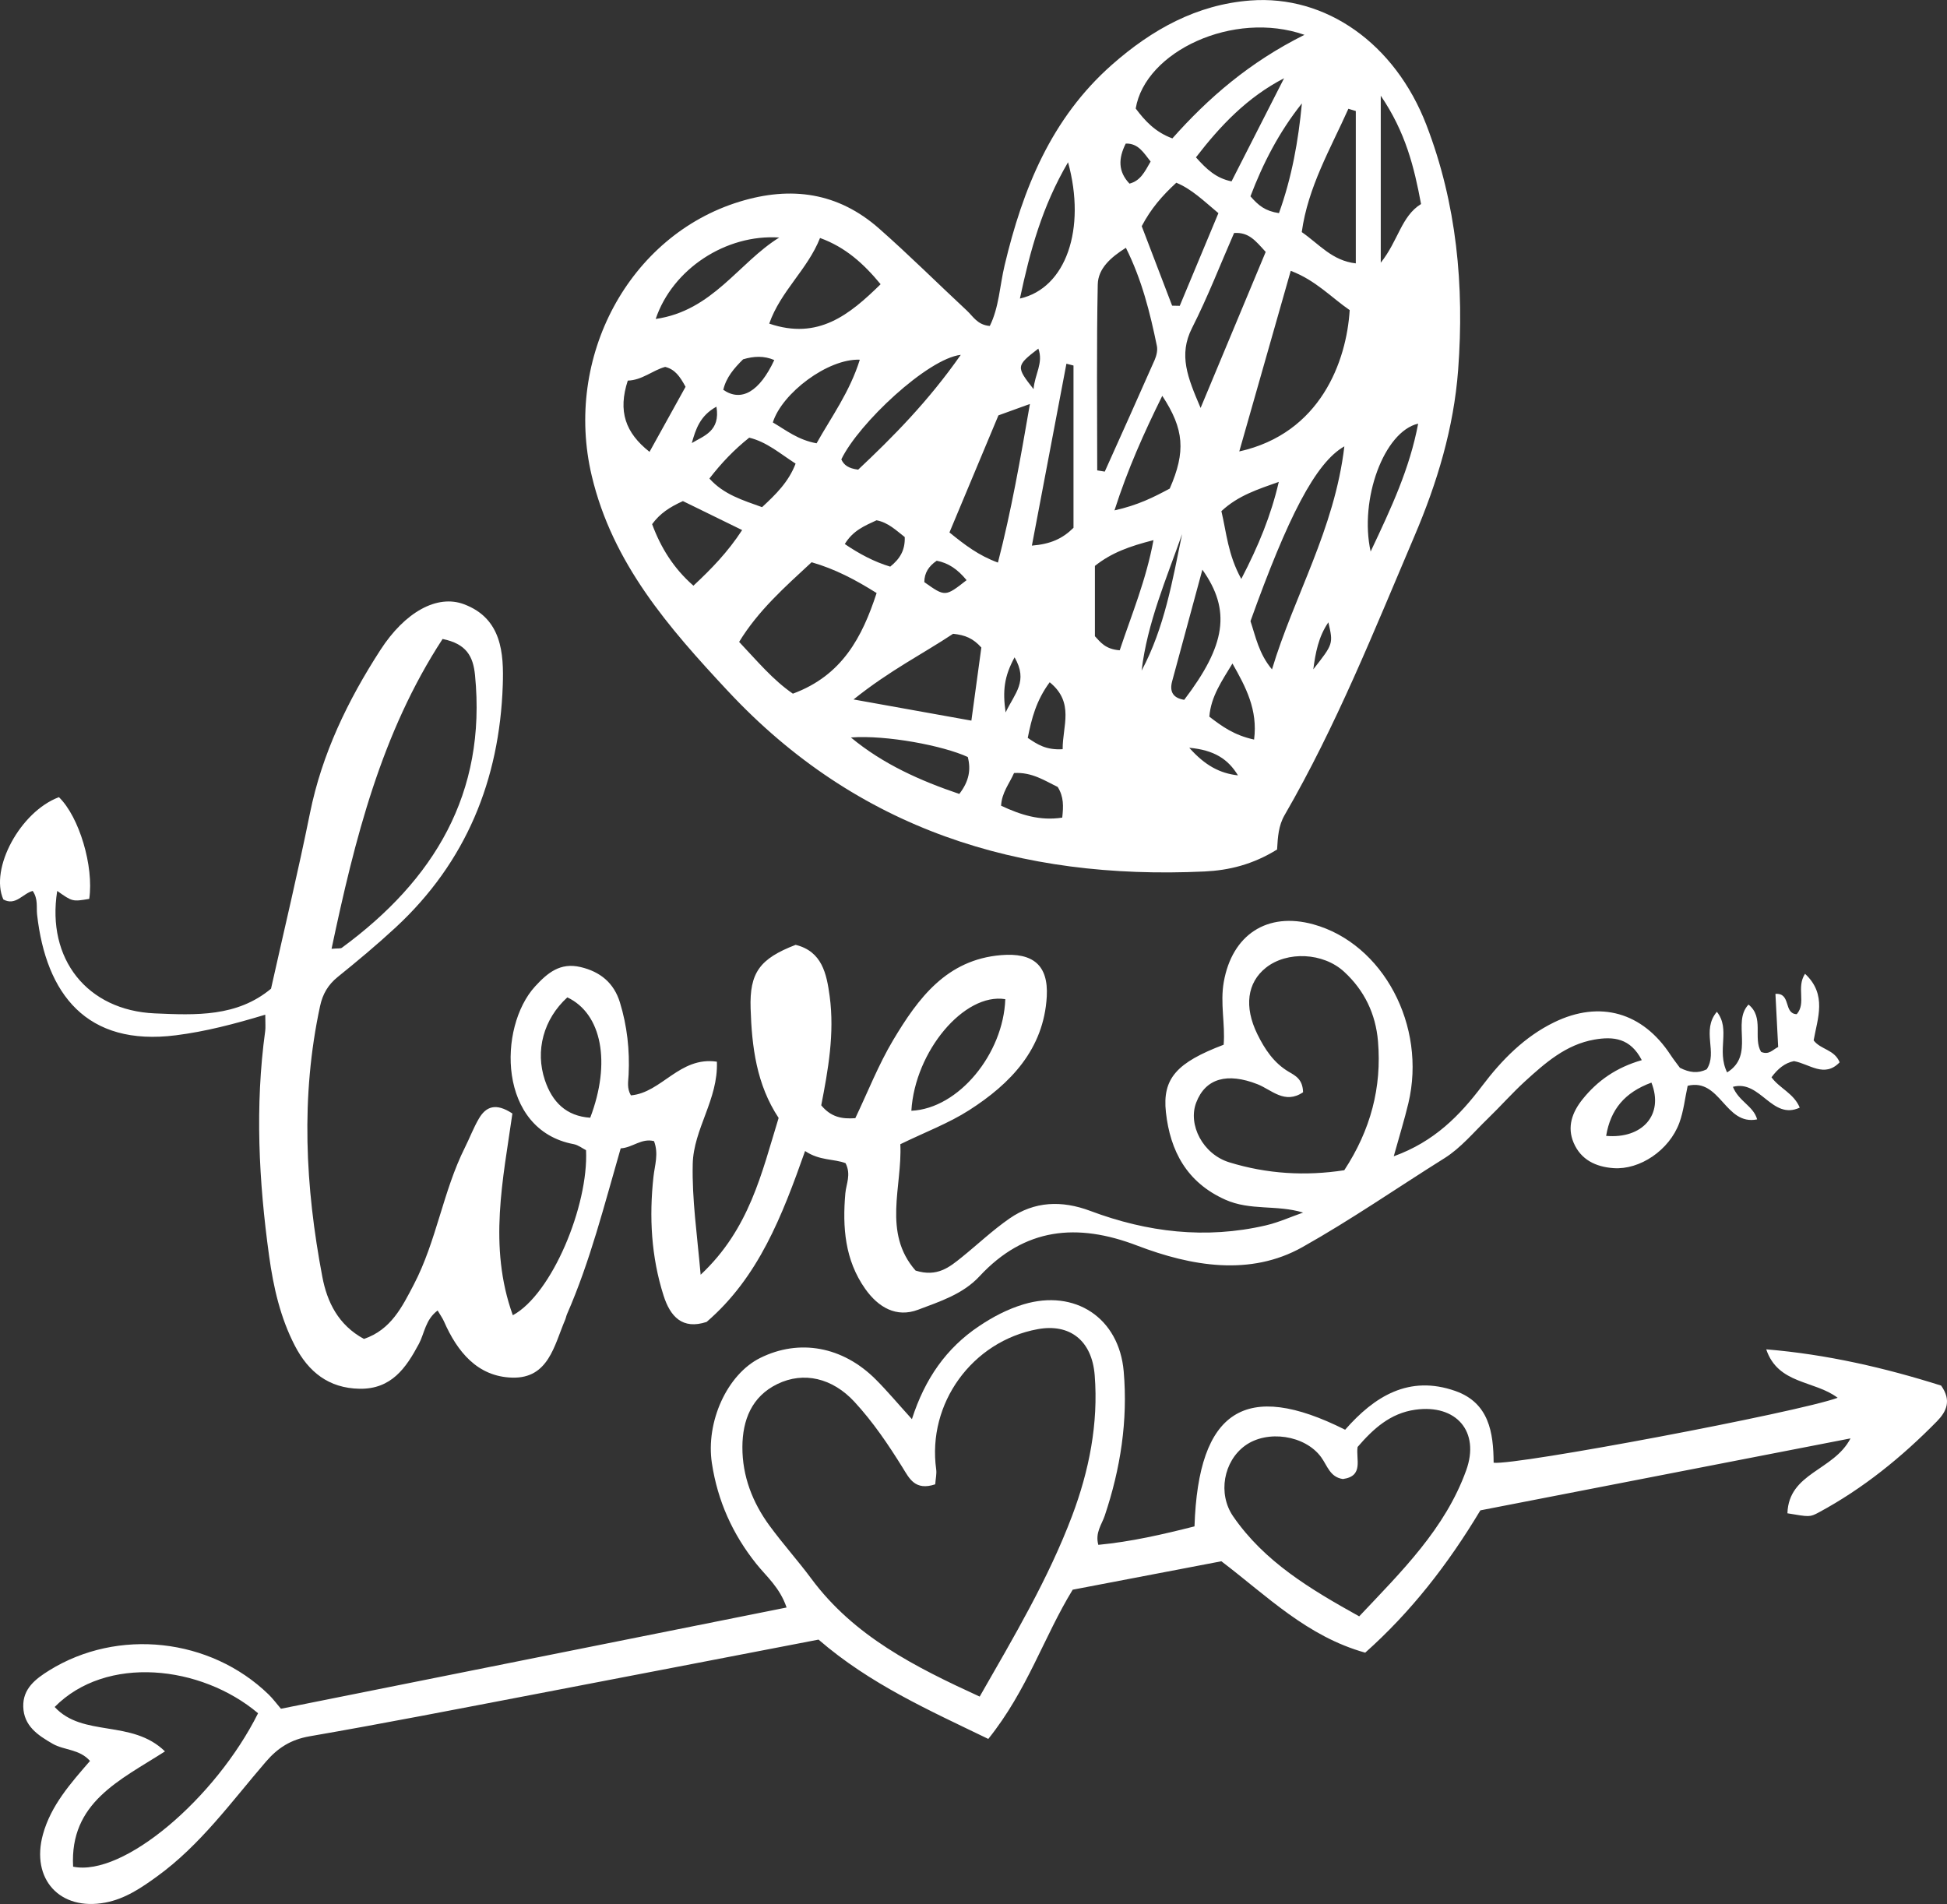
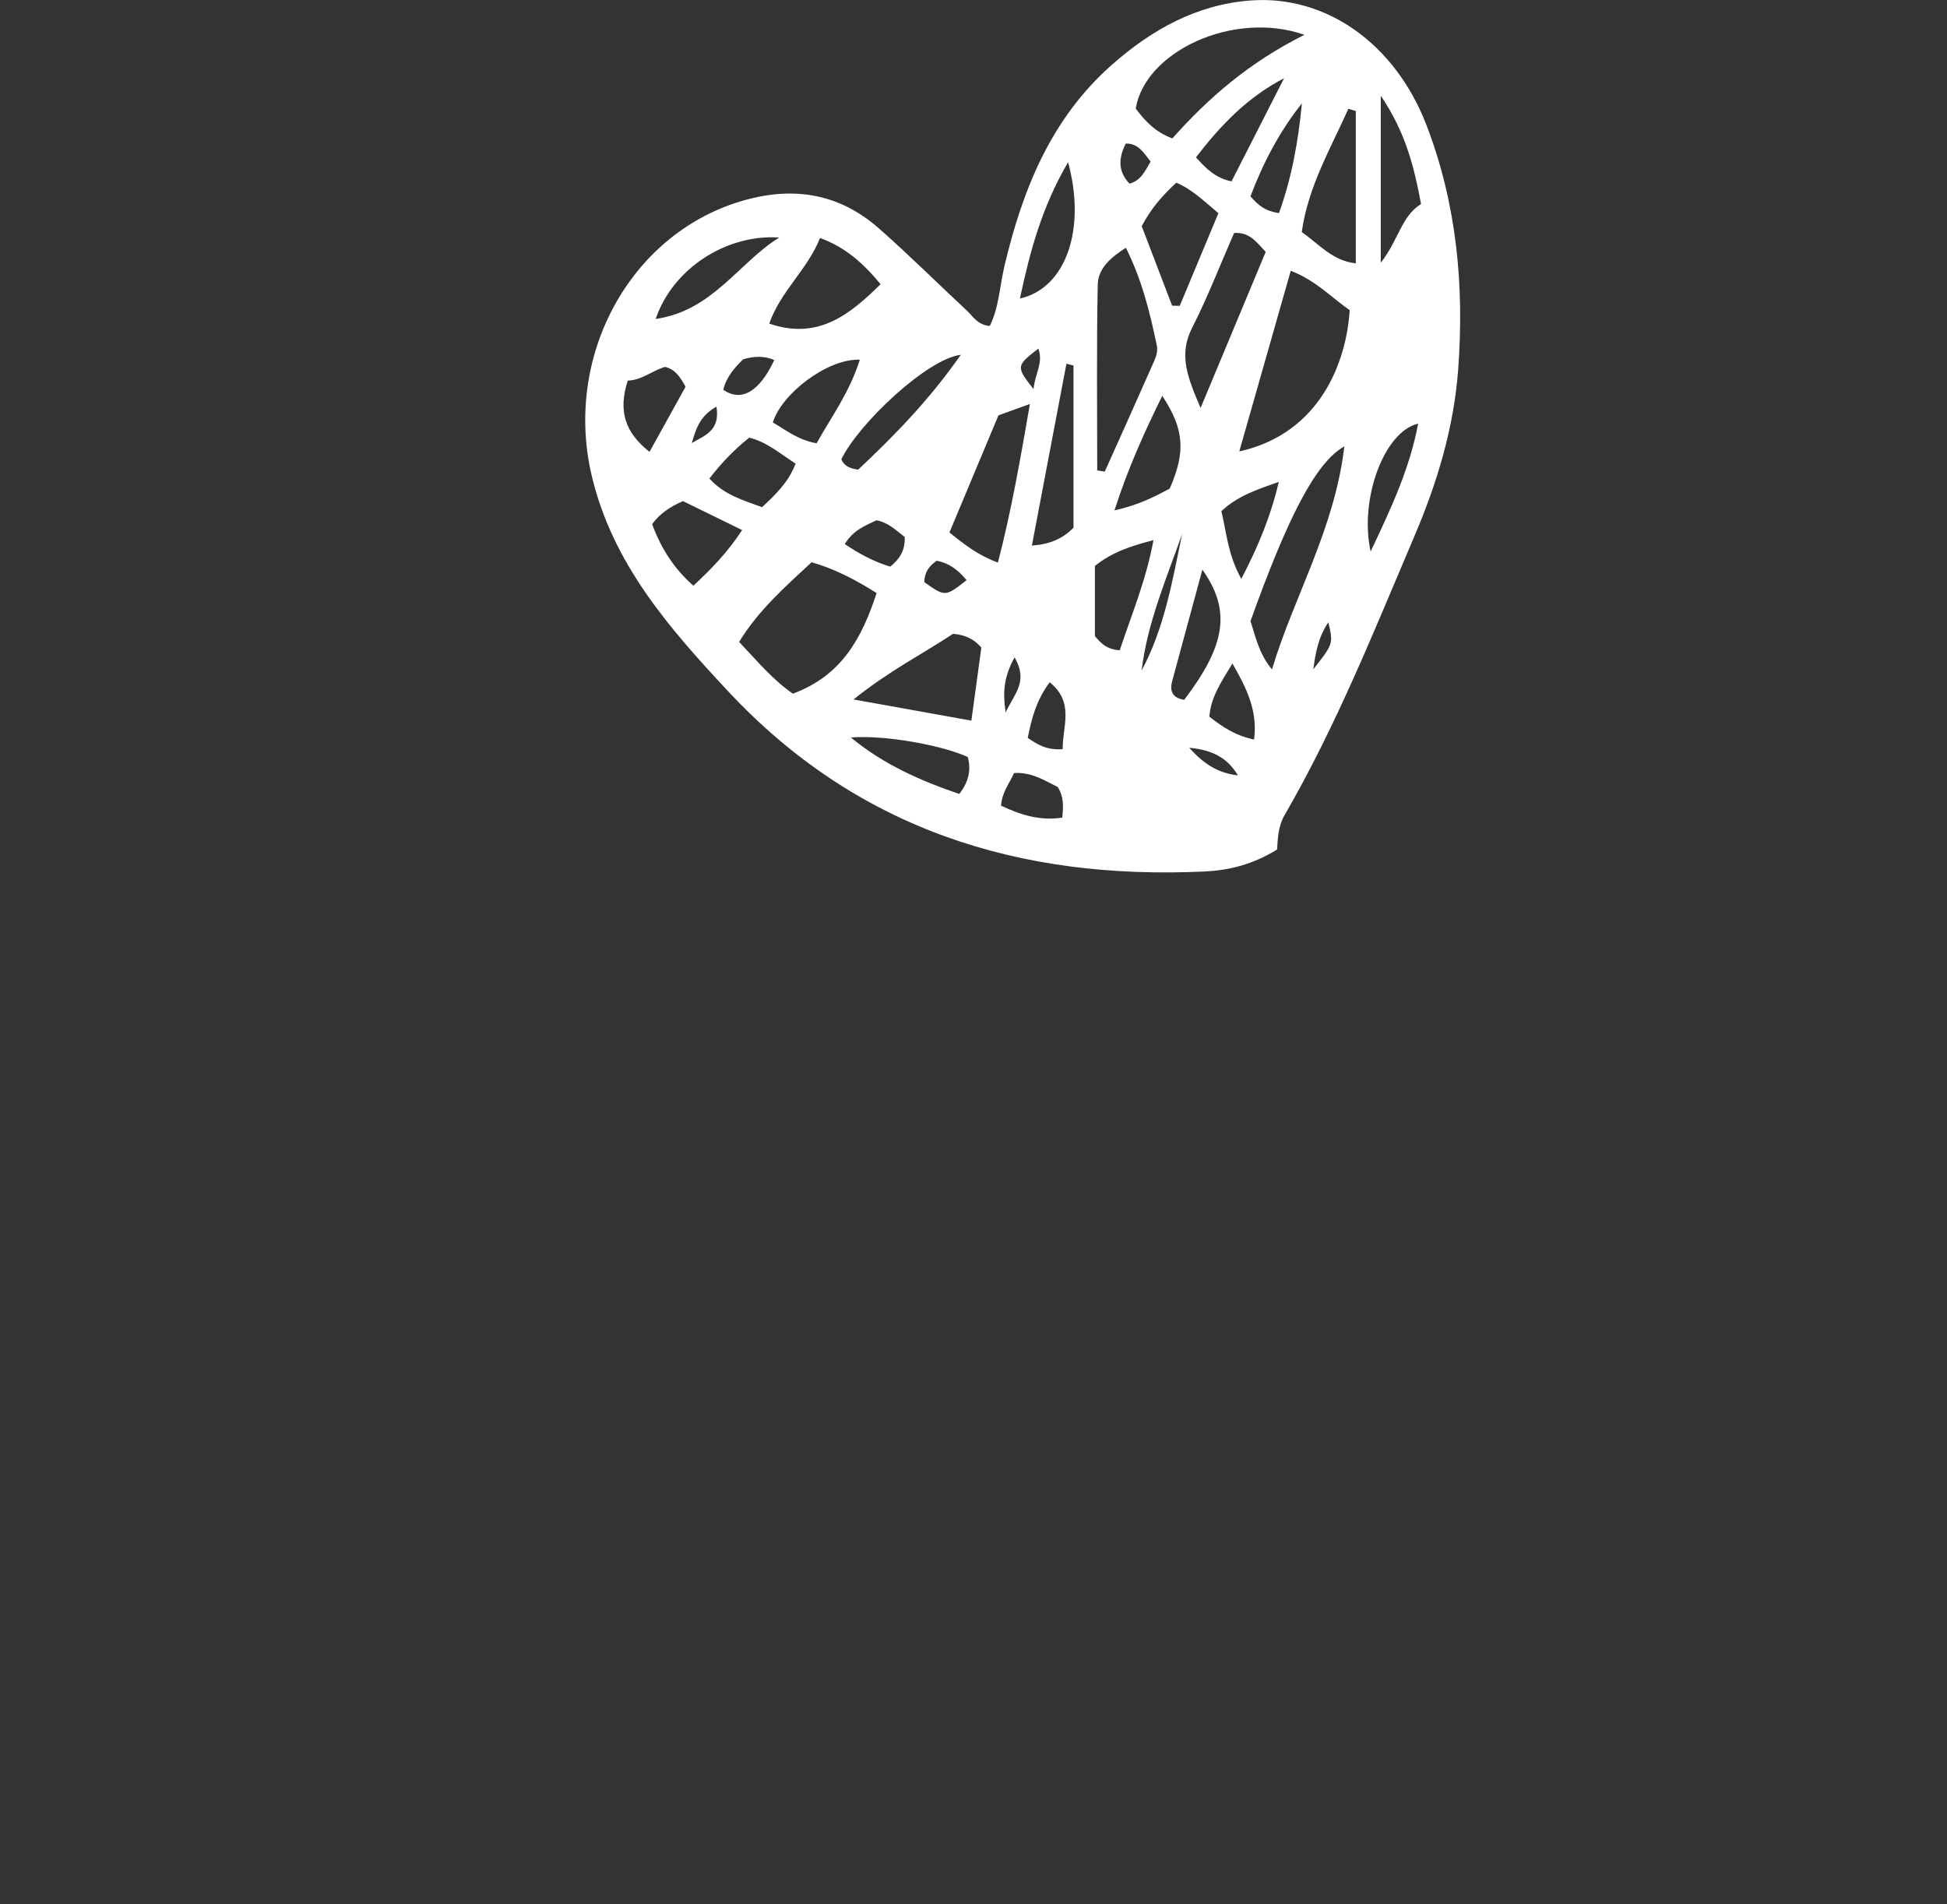
<svg xmlns="http://www.w3.org/2000/svg" width="177.789mm" height="173.876mm" viewBox="0 0 177.789 173.876" version="1.1" id="svg1">
  <rect x="0" y="0" width="177.789" height="173.876" fill="#333333" stroke="none" />
  <defs id="defs1" />
  <g id="layer1" transform="translate(-29.486,-117.671)">
    <path id="path5" d="m 86.81,152.429 c 1.312,-0.035 2.261,-0.938 3.415,-1.252 0.896,0.222 1.341,0.861 1.863,1.817 -1.023,1.845 -2.113,3.814 -3.291,5.941 -2.212,-1.75 -2.896,-3.704 -1.986,-6.505 z m 13.832,-13.067 c -3.718,2.307 -6.082,6.692 -11.282,7.437 1.542,-4.565 6.414,-7.761 11.282,-7.437 z m 3.725,0.042 c 2.321,0.843 3.979,2.339 5.532,4.223 -2.843,2.79 -5.701,5.119 -10.171,3.598 1.037,-2.967 3.503,-4.942 4.639,-7.821 z m 3.482,21.156 c -0.882,-0.113 -1.298,-0.409 -1.538,-0.938 1.577,-3.284 7.885,-9.204 10.908,-9.546 -2.967,4.24 -6.17,7.475 -9.37,10.485 z m 12.809,-4.957 c 0.85,-0.307 1.587,-0.575 2.875,-1.041 -0.875,5.055 -1.693,9.73 -2.921,14.485 -1.785,-0.656 -3.023,-1.616 -4.427,-2.752 1.464,-3.5 2.925,-6.989 4.473,-10.693 z m 6.357,-23.114 c 1.669,6.082 -0.18,11.497 -4.396,12.446 0.931,-4.367 2.025,-8.4 4.396,-12.446 z m 2.452,36.862 c 1.528,-1.214 3.171,-1.796 5.348,-2.353 -0.67,3.637 -1.983,6.763 -3.083,10.058 -1.333,-0.095 -1.782,-0.776 -2.265,-1.284 0,-2.212 0,-4.332 0,-6.421 z m 0.261,-25.7 c 0.028,-1.457 1.178,-2.473 2.568,-3.351 1.46,2.921 2.205,5.923 2.829,8.957 0.085,0.402 -0.035,0.9 -0.205,1.291 -1.499,3.404 -3.03,6.798 -4.554,10.192 -0.229,-0.035 -0.459,-0.074 -0.688,-0.113 0,-5.659 -0.067,-11.317 0.049,-16.976 z m 2.554,-12.869 c 1.15,-0.032 1.623,0.826 2.272,1.64 -0.55,0.963 -0.931,1.757 -1.93,2.018 -1.051,-1.108 -1.023,-2.3 -0.342,-3.658 z m 16.32,-9.931 c -5.013,2.498 -8.759,5.743 -12.061,9.458 -1.587,-0.582 -2.519,-1.626 -3.348,-2.727 0.864,-5.221 8.936,-8.996 15.409,-6.731 z m 4.688,6.957 c 0,4.576 0,9.151 0,13.914 -2.159,-0.243 -3.33,-1.746 -4.935,-2.857 0.572,-4.124 2.625,-7.609 4.258,-11.261 0.226,0.067 0.452,0.138 0.677,0.205 z m 5.694,28.55 c -0.773,4.099 -2.424,7.631 -4.339,11.68 -1.051,-4.752 1.217,-10.957 4.339,-11.68 z m -3.415,-29.947 c 2.268,3.337 3.048,6.502 3.679,9.892 -1.81,1.115 -2.064,3.327 -3.679,5.359 0,-5.239 0,-9.941 0,-15.251 z m -12.919,32.484 c 1.609,-5.644 3.126,-10.975 4.699,-16.492 2.279,0.861 3.722,2.448 5.383,3.588 -0.289,4.664 -2.66,11.257 -10.082,12.905 z m 2.988,19.907 c -1.203,-1.432 -1.496,-3.006 -1.965,-4.406 3.387,-9.437 5.93,-14.474 8.572,-15.963 -0.896,7.592 -4.614,13.705 -6.608,20.369 z m 3.771,-0.007 c 0.201,-1.496 0.459,-2.956 1.376,-4.293 0.452,1.965 0.452,1.965 -1.376,4.293 z m -8.393,-14.446 c 1.549,-1.446 3.365,-2 5.242,-2.674 -0.709,3.055 -1.841,5.821 -3.425,8.865 -1.231,-2.233 -1.351,-4.251 -1.817,-6.191 z m 2.985,20.86 c -1.834,-0.399 -2.935,-1.21 -4.085,-2.092 0.145,-1.852 1.164,-3.284 2.11,-4.854 1.217,2.141 2.328,4.226 1.976,6.946 z m -5.92,0.748 c 2.29,0.208 3.552,1.044 4.449,2.522 -1.637,-0.187 -2.985,-0.878 -4.449,-2.522 z m -1.563,-6.068 c 0.9,-3.32 1.799,-6.639 2.762,-10.195 2.646,3.725 2.131,6.904 -1.658,11.885 -0.991,-0.155 -1.365,-0.716 -1.104,-1.69 z m -0.219,-17.6 c -1.482,0.794 -2.896,1.513 -5.045,1.99 1.217,-3.796 2.695,-7.08 4.364,-10.46 2,3.037 2.159,5.098 0.681,8.47 z m 4.445,-25.153 c -1.178,2.826 -2.357,5.644 -3.531,8.463 -0.233,-0.004 -0.466,-0.011 -0.695,-0.014 -0.935,-2.441 -1.87,-4.882 -2.776,-7.26 0.829,-1.584 1.856,-2.769 3.157,-3.969 1.404,0.582 2.459,1.619 3.845,2.78 z m 1.199,-2.903 c -1.411,-0.289 -2.279,-1.104 -3.249,-2.194 2.24,-2.907 4.678,-5.479 8.047,-7.225 -1.591,3.122 -3.179,6.241 -4.798,9.419 z m 3.119,6.442 c -1.923,4.611 -3.824,9.165 -5.944,14.249 -1.182,-2.769 -2.039,-4.83 -0.78,-7.306 1.439,-2.836 2.589,-5.817 3.838,-8.671 1.355,-0.085 1.947,0.702 2.886,1.729 z m -1.393,-5.076 c 1.125,-2.967 2.603,-5.863 4.699,-8.488 -0.325,3.425 -0.917,6.752 -2.095,10.022 -1.256,-0.191 -1.859,-0.684 -2.603,-1.535 z m -9.938,43.314 c 0.519,-4.367 2.258,-8.375 3.697,-12.471 -0.878,4.262 -1.612,8.565 -3.697,12.471 z m -9.43,-29.408 c 0.487,1.309 -0.332,2.346 -0.437,3.701 -1.612,-2.05 -1.602,-2.131 0.437,-3.701 z m 3.21,16.365 c -1.005,0.995 -2.095,1.489 -3.799,1.626 1.072,-5.641 2.113,-11.127 3.154,-16.612 0.215,0.056 0.43,0.113 0.646,0.166 0,4.96 0,9.92 0,14.82 z m -0.988,20.218 c -1.517,0.092 -2.297,-0.43 -3.189,-1.034 0.353,-1.767 0.769,-3.408 2.004,-5.08 2.293,1.863 1.161,4.015 1.185,6.114 z m -4.392,-8.389 c 1.266,2.194 0.025,3.263 -0.818,5.031 -0.282,-1.979 -0.134,-3.281 0.818,-5.031 z m 4.353,14.637 c -2.043,0.318 -3.821,-0.261 -5.584,-1.087 0.064,-1.214 0.766,-2.025 1.182,-2.985 1.647,-0.099 2.822,0.713 3.986,1.27 0.568,0.907 0.526,1.771 0.416,2.801 z m -12.594,-21.505 c 0,-0.847 0.409,-1.464 1.132,-1.954 1.065,0.205 1.901,0.769 2.727,1.774 -1.954,1.528 -1.954,1.528 -3.859,0.18 z m 4.297,12.647 c -3.489,-0.628 -6.756,-1.214 -10.76,-1.933 3.298,-2.649 6.396,-4.202 9.091,-5.997 1.104,0.116 1.827,0.413 2.579,1.256 -0.275,2.004 -0.572,4.18 -0.91,6.675 z m -1.104,6.696 c -3.542,-1.203 -6.939,-2.702 -9.899,-5.158 3.256,-0.24 8.435,0.751 10.675,1.785 0.296,1.143 0.127,2.208 -0.776,3.373 z m -10.456,-22.821 c 0.751,-1.238 1.806,-1.662 2.9,-2.17 1.069,0.201 1.806,0.938 2.575,1.531 0.042,1.217 -0.445,1.99 -1.326,2.702 -1.478,-0.445 -2.829,-1.168 -4.149,-2.064 z m -4.741,13.663 c -1.834,-1.263 -3.239,-2.963 -4.907,-4.727 1.767,-2.893 4.198,-5.027 6.618,-7.274 2.159,0.621 4.008,1.602 5.937,2.812 -1.319,4.025 -3.133,7.521 -7.648,9.19 z m -9.229,-22.885 c 0.36,-1.263 0.741,-2.491 2.251,-3.323 0.37,2.237 -1.147,2.656 -2.251,3.323 z m 5.242,-0.494 c 1.602,0.388 2.794,1.443 4.237,2.371 -0.635,1.669 -1.796,2.801 -3.062,3.976 -1.757,-0.635 -3.5,-1.15 -4.808,-2.614 1.111,-1.439 2.265,-2.639 3.634,-3.732 z m 10.1,-7.119 c -0.924,2.956 -2.593,5.221 -3.948,7.634 -1.69,-0.303 -2.798,-1.203 -3.993,-1.905 0.826,-2.667 5.034,-5.849 7.941,-5.729 z m -12.467,2.752 c 0.265,-1.147 1.005,-1.99 1.81,-2.787 0.977,-0.293 1.912,-0.335 2.847,0.067 -1.344,2.879 -2.999,3.859 -4.657,2.72 z m -2.727,17.886 c -1.827,-1.602 -2.985,-3.489 -3.771,-5.62 0.72,-0.984 1.598,-1.552 2.812,-2.106 1.665,0.815 3.454,1.69 5.408,2.646 -1.326,2.028 -2.783,3.524 -4.449,5.08 z m 3.143,9.613 c 11.807,12.665 26.652,17.279 43.536,16.485 2.226,-0.106 4.399,-0.631 6.618,-2.007 0.067,-1.139 0.123,-2.173 0.691,-3.15 4.706,-8.128 8.177,-16.838 11.846,-25.456 2.081,-4.875 3.598,-9.888 3.997,-15.194 0.572,-7.655 -0.127,-15.173 -2.9,-22.37 -2.865,-7.433 -9.179,-11.885 -16.069,-11.363 -4.9,0.37 -8.992,2.649 -12.64,5.863 -5.556,4.904 -8.146,11.345 -9.807,18.327 -0.441,1.849 -0.504,3.821 -1.351,5.532 -1.129,-0.088 -1.524,-0.875 -2.092,-1.401 -2.678,-2.491 -5.271,-5.076 -8.015,-7.493 -3.736,-3.295 -8.019,-3.909 -12.756,-2.452 -10.082,3.097 -16.048,14.192 -13.487,25.023 1.894,8.008 7.041,13.882 12.428,19.657" style="fill:#ffffff;fill-opacity:1;fill-rule:nonzero;stroke:none;stroke-width:0.035" />
-     <path id="path17" d="m 176.15,221.402 c 0.399,-2.402 1.683,-3.962 4.135,-4.865 1.161,2.939 -0.833,5.154 -4.135,4.865 z m -23.911,3.136 c -3.538,0.55 -7.063,0.339 -10.499,-0.72 -2.417,-0.741 -3.803,-3.44 -3.02,-5.465 0.85,-2.212 2.833,-2.748 5.592,-1.669 1.281,0.504 2.487,1.87 4.163,0.734 -0.032,-1.182 -0.684,-1.506 -1.302,-1.866 -1.365,-0.804 -2.198,-2.067 -2.872,-3.436 -1.231,-2.512 -0.928,-4.713 0.78,-6.071 1.937,-1.538 5.232,-1.39 7.144,0.37 1.849,1.7 2.879,3.845 3.09,6.336 0.36,4.23 -0.674,8.117 -3.076,11.786 z m -68.858,-4.794 c -2.195,-0.145 -3.47,-1.439 -4.137,-3.425 -0.908,-2.699 -0.124,-5.584 2.048,-7.567 3.162,1.496 4.001,5.973 2.089,10.993 z M 69.9,176.024 c 2.179,0.441 2.793,1.584 2.962,3.302 1.065,10.813 -3.752,18.725 -12.158,24.896 -0.12,0.088 -0.339,0.042 -0.942,0.095 2.119,-10.008 4.536,-19.71 10.138,-28.293 z m 51.383,32.893 c -0.169,4.971 -4.251,9.994 -8.577,10.192 0.329,-5.443 4.834,-10.799 8.577,-10.192 z m 72.023,5.659 c 1.418,0.258 2.773,1.559 4.166,0.106 -0.483,-1.182 -1.722,-1.143 -2.374,-2 0.353,-2.007 1.252,-4.187 -0.787,-6.082 -0.826,1.263 0.141,2.663 -0.758,3.69 -1.228,-0.046 -0.487,-1.958 -1.944,-1.856 0.085,1.619 0.166,3.207 0.25,4.851 -0.508,0.243 -0.829,0.755 -1.559,0.448 -0.758,-1.259 0.31,-3.15 -1.15,-4.322 -1.563,1.651 0.624,4.6 -1.954,6.195 -0.991,-2.028 0.349,-3.919 -0.935,-5.535 -1.446,1.711 0.106,3.701 -0.931,5.253 -0.815,0.399 -1.573,0.3 -2.445,-0.141 -0.247,-0.339 -0.579,-0.755 -0.871,-1.199 -2.529,-3.845 -6.413,-5.002 -10.615,-2.953 -2.685,1.309 -4.759,3.411 -6.562,5.793 -2.05,2.709 -4.374,5.105 -8.082,6.442 0.508,-1.831 0.974,-3.33 1.337,-4.851 1.683,-7.073 -2.314,-14.57 -8.675,-16.33 -4.24,-1.171 -7.419,0.967 -8.181,5.253 -0.349,1.958 0.145,3.873 -0.014,5.74 -4.244,1.616 -5.616,3.052 -5.271,6.17 0.388,3.524 1.901,6.406 5.422,7.98 2.293,1.027 4.692,0.441 7.105,1.178 -1.136,0.395 -2.247,0.9 -3.411,1.171 -5.475,1.27 -10.82,0.631 -16.027,-1.326 -2.6,-0.974 -5.091,-0.889 -7.377,0.699 -1.531,1.062 -2.9,2.364 -4.357,3.538 -1.118,0.9 -2.238,1.834 -4.215,1.214 -3.044,-3.464 -1.199,-7.691 -1.392,-11.539 2.296,-1.118 4.411,-1.909 6.274,-3.101 3.796,-2.427 6.823,-5.574 7.098,-10.379 0.162,-2.896 -1.277,-4.025 -4.159,-3.789 -4.995,0.409 -7.59,3.951 -9.86,7.747 -1.356,2.272 -2.329,4.77 -3.463,7.144 -1.234,0.092 -2.229,-0.102 -3.112,-1.175 0.627,-3.217 1.229,-6.565 0.77,-9.962 -0.278,-2.057 -0.696,-4.096 -3.107,-4.692 -3.286,1.266 -4.216,2.547 -4.113,5.803 0.11,3.503 0.534,6.946 2.559,10.005 -1.547,5.02 -2.65,10.132 -7.121,14.319 -0.33,-3.761 -0.796,-6.879 -0.723,-10.111 0.073,-3.217 2.339,-5.891 2.206,-9.345 -3.407,-0.504 -5.038,2.833 -7.851,3.076 -0.385,-0.653 -0.24,-1.27 -0.21,-1.887 0.11,-2.244 -0.134,-4.456 -0.794,-6.604 -0.544,-1.774 -1.79,-2.805 -3.596,-3.228 -1.847,-0.434 -3.001,0.515 -4.154,1.774 -3.397,3.722 -3.421,13.102 3.53,14.4 0.412,0.078 0.783,0.377 1.127,0.55 0.238,5.059 -3.119,13.145 -6.686,15.074 -2.272,-6.297 -0.872,-12.502 -0.039,-18.422 -1.531,-1.016 -2.424,-0.617 -3.054,0.455 -0.495,0.84 -0.841,1.771 -1.28,2.646 -2.005,4.008 -2.592,8.541 -4.668,12.517 -1.065,2.039 -2.081,4.128 -4.553,4.967 -2.353,-1.274 -3.367,-3.387 -3.799,-5.666 -1.561,-8.216 -1.99,-16.468 -0.208,-24.73 0.238,-1.101 0.728,-1.947 1.615,-2.663 1.802,-1.453 3.585,-2.942 5.285,-4.516 6.435,-5.958 9.486,-13.476 9.783,-22.116 0.101,-2.928 -0.092,-6.1 -3.529,-7.398 -2.47,-0.935 -5.413,0.716 -7.648,4.177 -2.973,4.6 -5.33,9.465 -6.43,14.905 -1.077,5.327 -2.347,10.615 -3.554,16.023 -3.103,2.586 -6.862,2.42 -10.624,2.254 -6.16,-0.275 -9.892,-4.96 -8.9,-11.183 1.389,0.984 1.389,0.984 2.925,0.727 0.432,-2.97 -0.916,-7.493 -2.768,-9.289 -3.534,1.319 -6.335,6.537 -5.075,9.342 1.123,0.614 1.773,-0.543 2.68,-0.78 0.511,0.751 0.324,1.482 0.401,2.166 0.817,7.243 4.511,12.058 12.677,11.017 2.706,-0.342 5.33,-1.027 8.158,-1.88 0,0.811 0.04,1.157 -0.006,1.489 -0.941,6.869 -0.587,13.716 0.358,20.549 0.393,2.847 1.024,5.63 2.355,8.199 1.234,2.378 3.082,3.877 5.91,3.923 2.899,0.046 4.238,-1.901 5.411,-4.099 0.518,-0.974 0.588,-2.208 1.711,-3.048 0.247,0.42 0.448,0.695 0.581,0.998 1.216,2.773 3.064,5.048 6.238,5.133 3.311,0.088 3.832,-2.953 4.83,-5.292 0.07,-0.166 0.097,-0.346 0.168,-0.508 2.115,-4.83 3.395,-9.938 4.9,-15.138 1.085,-0.06 1.897,-0.956 3.043,-0.66 0.44,1.154 0.065,2.201 -0.049,3.246 -0.405,3.679 -0.207,7.313 0.92,10.855 0.61,1.919 1.719,3.14 3.933,2.409 4.742,-4.085 6.892,-9.673 8.99,-15.607 1.333,0.9 2.638,0.699 3.697,1.111 0.527,1.041 0.054,1.894 -0.021,2.759 -0.268,3.087 -0.047,6.078 1.813,8.714 1.189,1.686 2.843,2.667 4.844,1.905 1.972,-0.748 4.073,-1.411 5.59,-3.044 4.12,-4.441 8.911,-4.911 14.404,-2.808 4.949,1.891 10.315,2.815 15.078,0.145 4.431,-2.487 8.657,-5.419 12.989,-8.132 1.485,-0.931 2.66,-2.364 3.944,-3.605 1.154,-1.115 2.219,-2.328 3.404,-3.411 1.849,-1.686 3.739,-3.355 6.332,-3.81 1.729,-0.3 3.284,-0.148 4.329,1.877 -2.307,0.663 -4.036,1.863 -5.405,3.57 -0.956,1.192 -1.436,2.526 -0.815,3.979 0.663,1.549 2.021,2.201 3.648,2.314 2.395,0.166 5.08,-1.63 6.001,-4.135 0.392,-1.062 0.508,-2.223 0.762,-3.387 3.006,-0.73 3.401,3.658 6.343,3.069 -0.332,-1.224 -1.676,-1.633 -2.212,-2.974 2.526,-0.667 3.545,3.083 6.103,1.901 -0.54,-1.309 -1.852,-1.764 -2.579,-2.773 0.572,-0.773 1.217,-1.312 2.053,-1.475" style="fill:#ffffff;fill-opacity:1;fill-rule:nonzero;stroke:none;stroke-width:0.035" />
-     <path id="path33" d="m 53.052,274.128 c -3.883,7.772 -12.309,14.961 -16.89,14.012 -0.318,-5.87 4.264,-7.885 8.389,-10.527 -3.025,-2.956 -7.492,-1.252 -10.073,-4.057 4.7,-4.766 13.35,-3.828 18.574,0.572 z m 46.715,-17.11 c -1.564,-2.131 -2.501,-4.54 -2.49,-7.207 0.01,-2.455 0.85,-4.607 3.193,-5.747 2.411,-1.171 5.031,-0.543 7.031,1.616 1.699,1.838 3.099,3.909 4.416,6.032 0.602,0.97 1.13,2.124 2.968,1.51 0.037,-0.512 0.146,-0.953 0.088,-1.369 -0.833,-6.008 3.278,-11.698 9.269,-12.799 2.917,-0.536 4.952,1.02 5.205,4.202 0.352,4.431 -0.521,8.756 -2.061,12.841 -2.167,5.747 -5.312,11.042 -8.441,16.51 -5.882,-2.699 -11.465,-5.5 -15.368,-10.76 -1.22,-1.647 -2.597,-3.175 -3.809,-4.83 z m 43.411,-7.327 c 2.028,-1.471 5.479,-0.96 6.946,1.051 0.564,0.769 0.808,1.834 1.99,1.997 1.937,-0.265 1.164,-1.827 1.341,-2.928 1.432,-1.662 2.981,-3.08 5.263,-3.401 3.739,-0.526 5.934,1.986 4.65,5.542 -1.93,5.338 -5.877,9.204 -9.768,13.328 -4.47,-2.487 -8.647,-4.978 -11.508,-9.13 -1.429,-2.071 -0.871,-5.041 1.087,-6.459 z M 34.291,276.915 c 1.06,0.607 2.454,0.476 3.413,1.57 -1.769,2.046 -3.567,4.053 -4.298,6.713 -1.119,4.078 1.547,7.003 5.69,6.223 1.799,-0.335 3.274,-1.333 4.734,-2.392 3.966,-2.872 6.788,-6.819 9.926,-10.463 1.101,-1.281 2.281,-2.032 3.999,-2.332 6.854,-1.185 13.682,-2.526 20.516,-3.831 8.665,-1.658 17.325,-3.337 25.96,-4.999 4.695,4.064 10.137,6.473 15.501,9.07 3.575,-4.459 5.071,-9.324 7.707,-13.628 4.581,-0.875 9.12,-1.743 13.576,-2.596 4.187,3.182 7.814,6.858 13.134,8.347 4.166,-3.711 7.535,-8.029 10.516,-12.996 11.045,-2.148 22.204,-4.318 33.8,-6.572 -1.535,2.963 -5.637,3.119 -5.761,6.84 2.018,0.335 2.032,0.367 2.879,-0.088 4.043,-2.18 7.567,-5.045 10.77,-8.308 0.868,-0.885 1.362,-1.898 0.385,-3.267 -5.115,-1.616 -10.442,-2.854 -15.97,-3.309 1.083,3.214 4.396,2.815 6.523,4.424 -3.602,1.323 -29.379,6.191 -31.415,5.93 -0.014,-2.755 -0.423,-5.465 -3.485,-6.548 -4.251,-1.499 -7.412,0.497 -10.075,3.535 -9.095,-4.572 -13.406,-1.806 -13.755,8.826 -2.872,0.727 -5.779,1.401 -8.782,1.686 -0.306,-1.111 0.313,-1.849 0.585,-2.66 1.437,-4.279 2.121,-8.671 1.733,-13.176 -0.422,-4.893 -4.443,-7.542 -9.144,-6.128 -1.468,0.441 -2.807,1.147 -4.072,1.997 -2.975,1.993 -4.936,4.787 -6.124,8.488 -1.28,-1.411 -2.243,-2.565 -3.3,-3.623 -3.012,-3.02 -6.982,-3.739 -10.555,-1.965 -3.018,1.499 -4.986,5.835 -4.409,9.62 0.524,3.436 1.887,6.473 4.062,9.19 0.929,1.161 2.135,2.145 2.758,3.979 -15.439,3.09 -30.77,6.16 -46.173,9.246 -0.433,-0.508 -0.752,-0.942 -1.135,-1.312 -5.326,-5.158 -13.763,-6.078 -20.028,-2.187 -1.245,0.776 -2.411,1.662 -2.367,3.309 0.046,1.753 1.322,2.607 2.682,3.387" style="fill:#ffffff;fill-opacity:1;fill-rule:nonzero;stroke:none;stroke-width:0.035" />
  </g>
</svg>